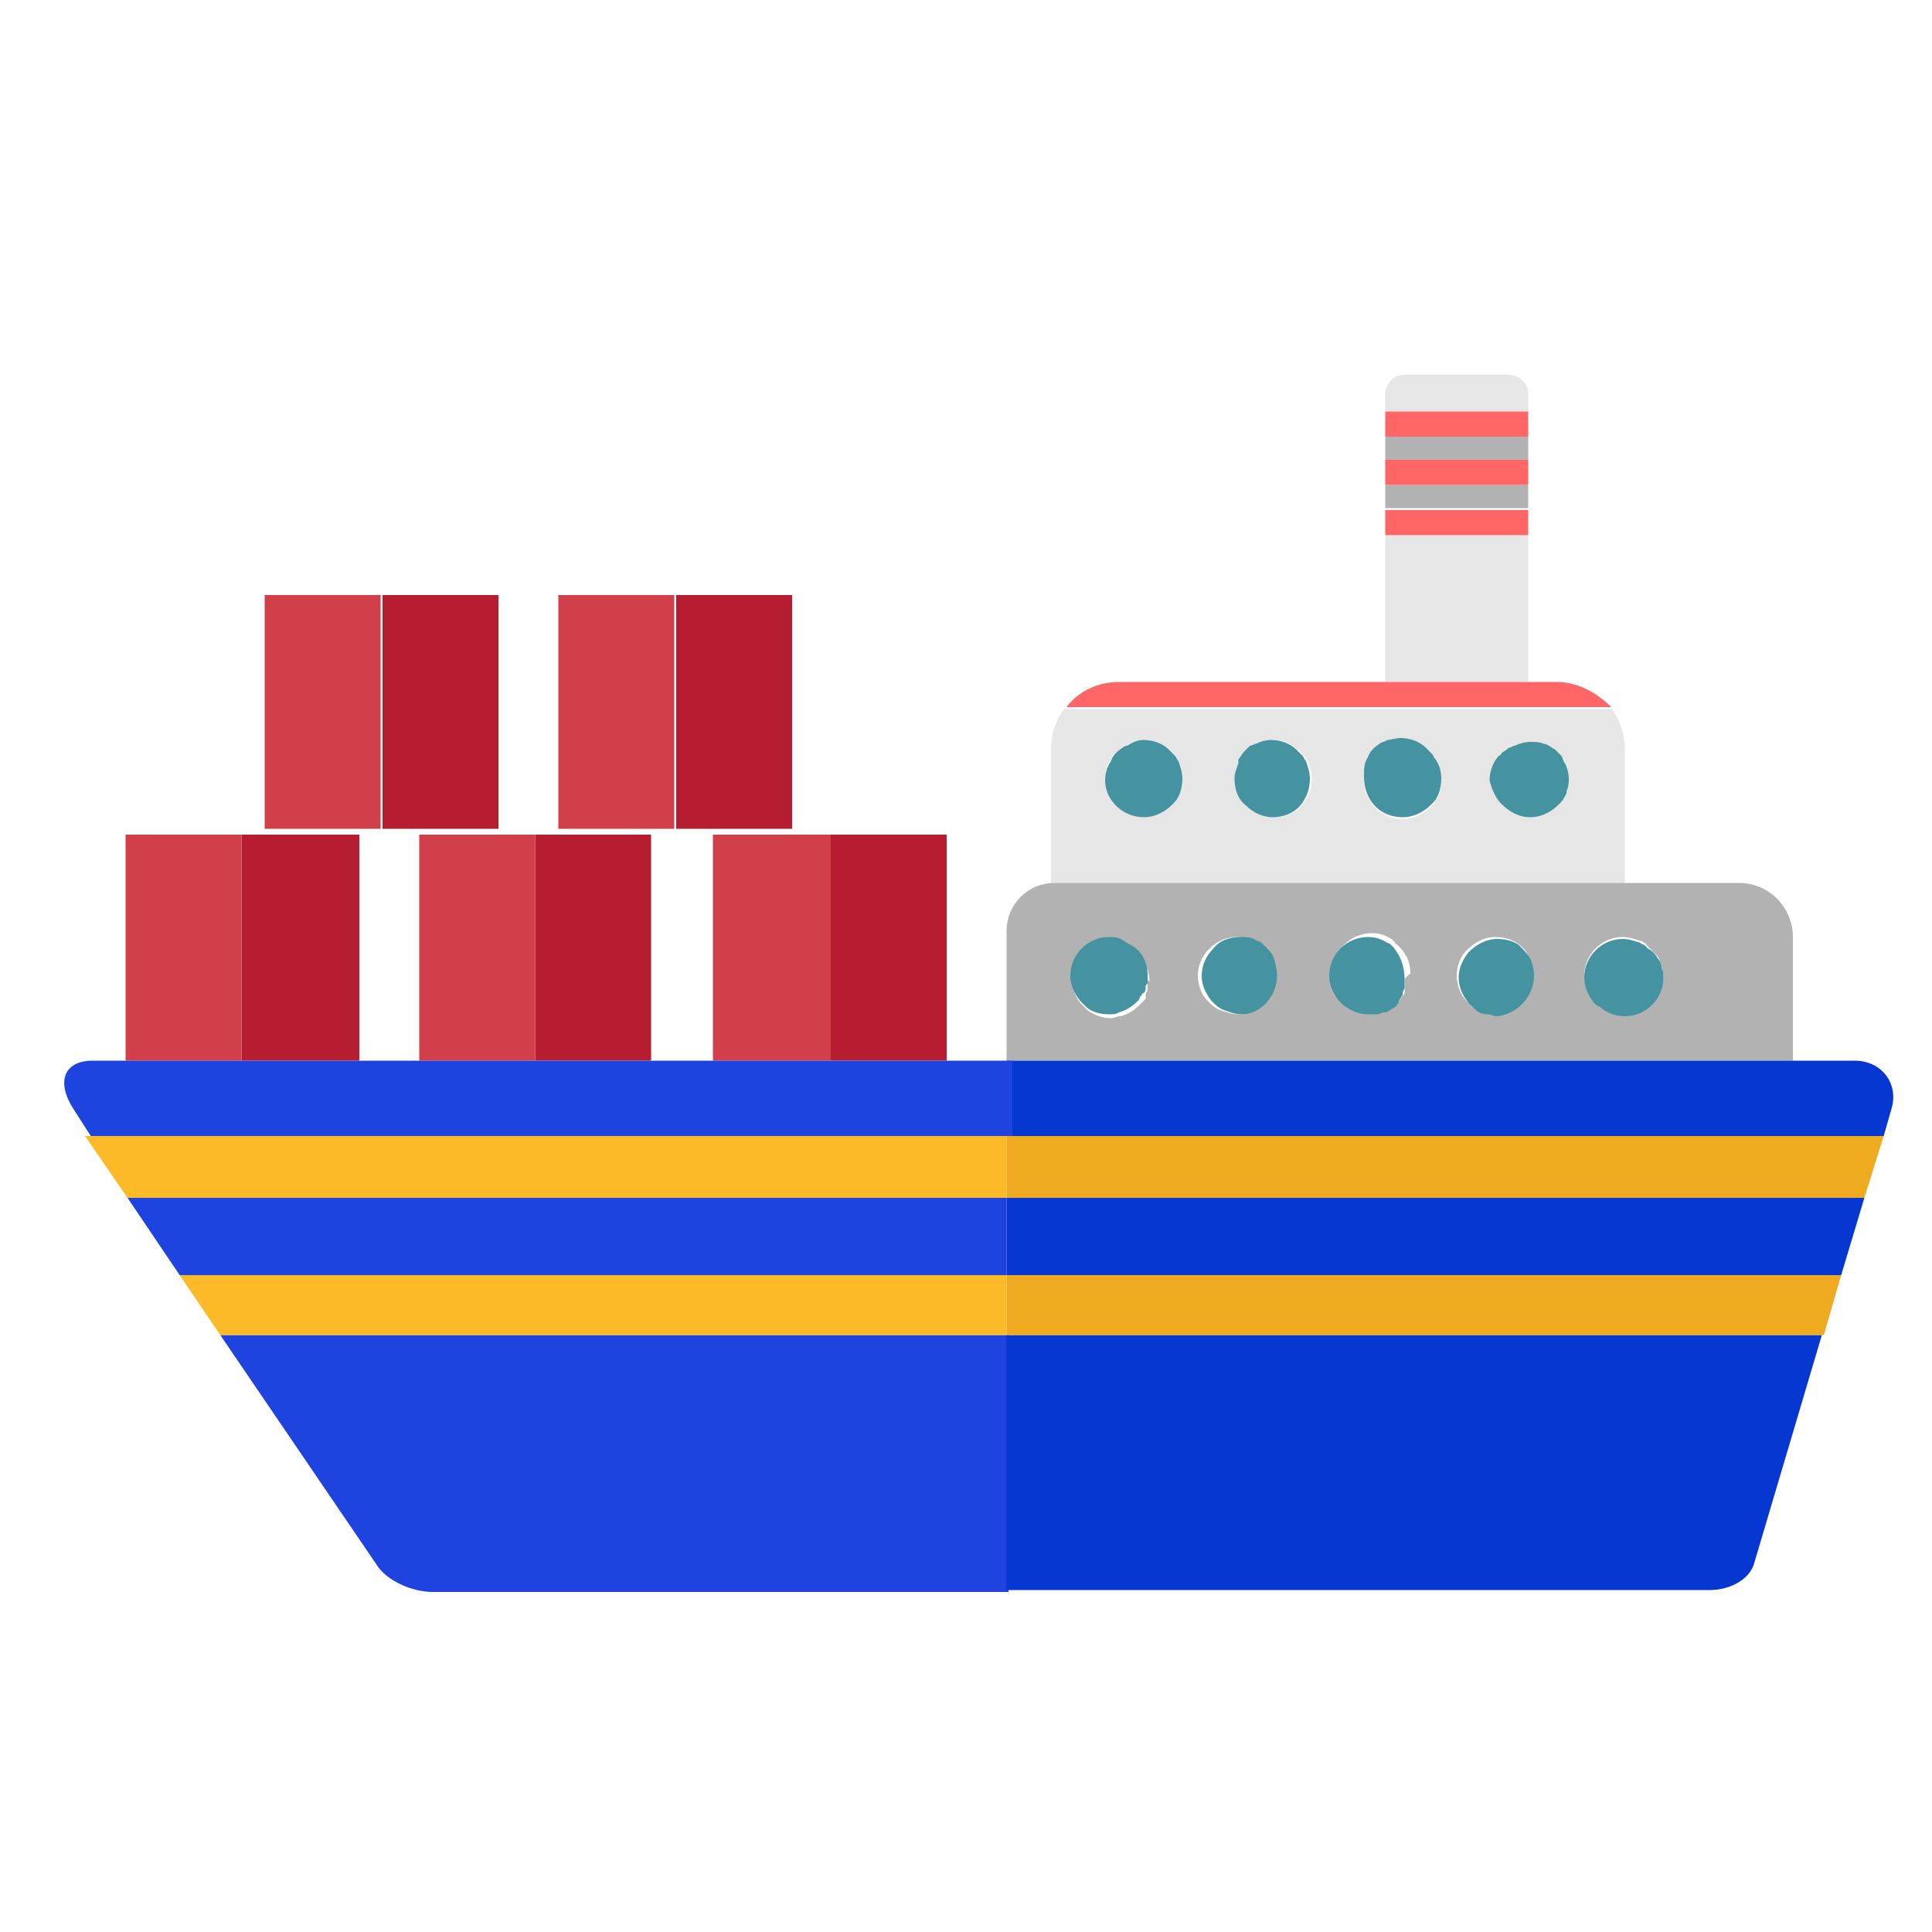
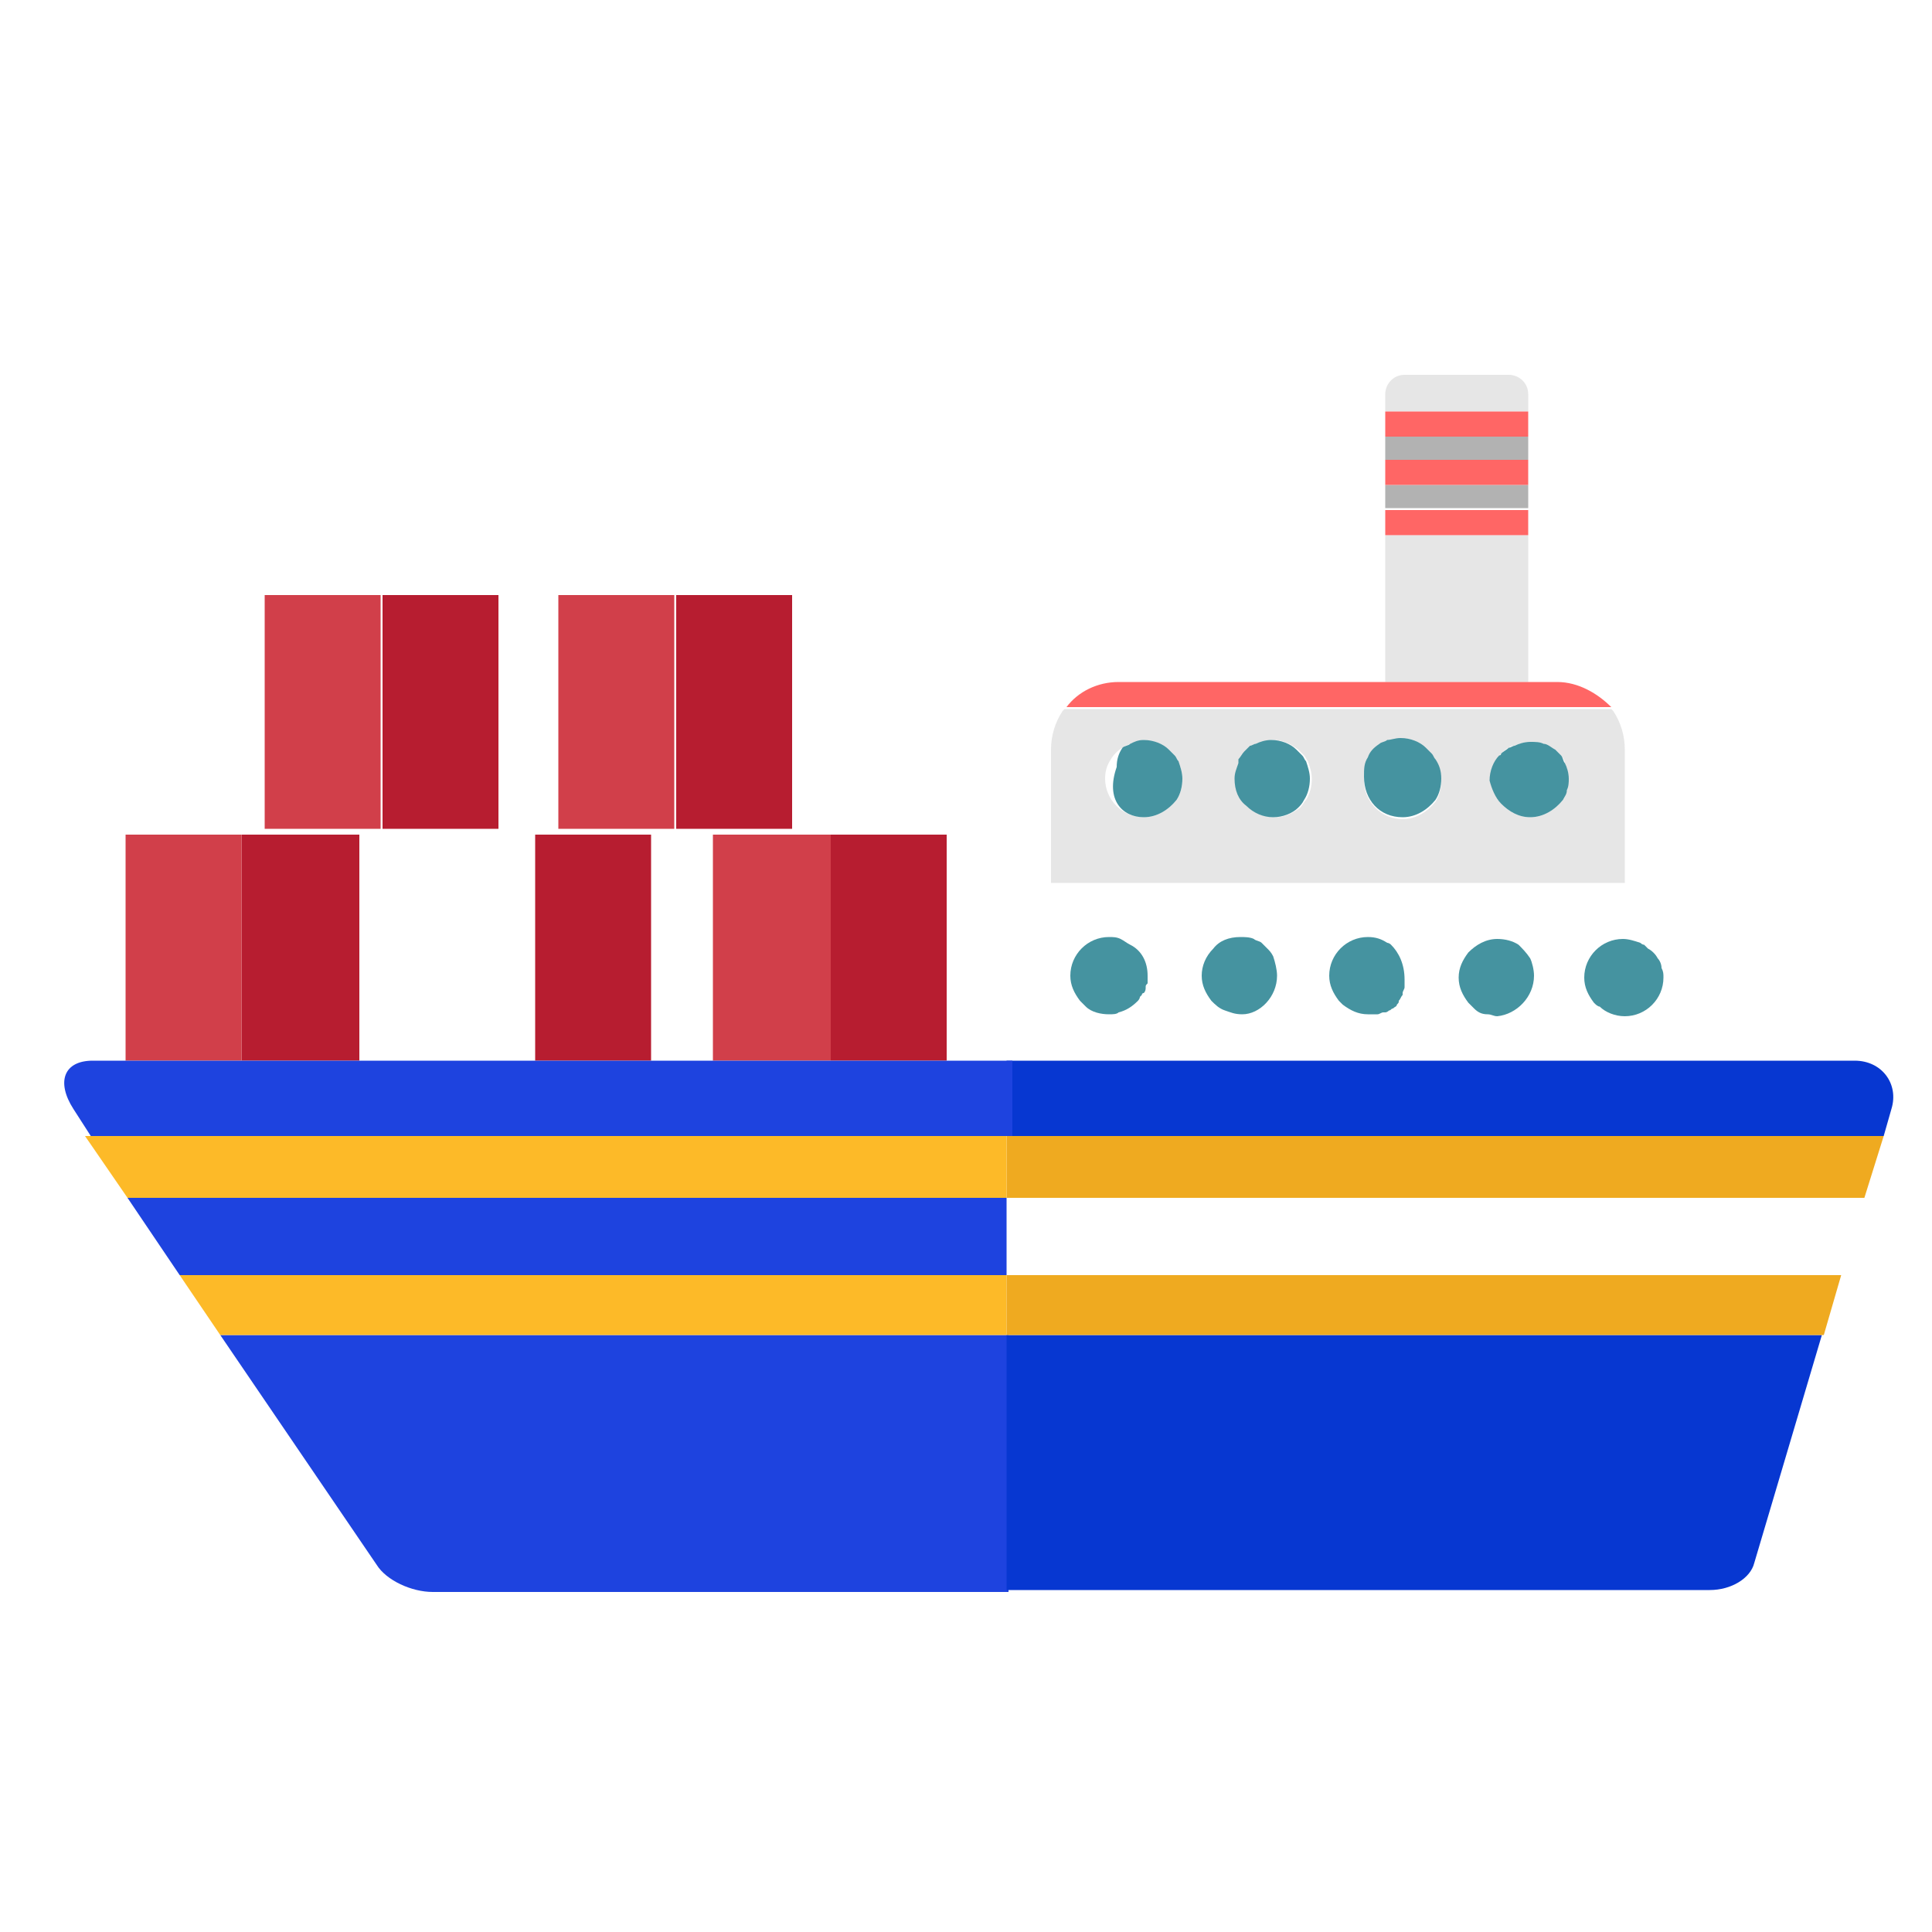
<svg xmlns="http://www.w3.org/2000/svg" version="1.1" id="Layer_1" x="0px" y="0px" width="100px" height="100px" viewBox="0 0 100 100" style="enable-background:new 0 0 100 100;" xml:space="preserve">
  <style type="text/css">
	.st0{fill:none;}
	.st1{fill:#B71D30;}
	.st2{fill:#D13F4A;}
	.st3{fill:#E6E6E6;}
	.st4{fill:#B2B2B2;}
	.st5{fill:#0737D1;}
	.st6{fill:#1E43DF;}
	.st7{fill:#EFAA20;}
	.st8{fill:#FDBA28;}
	.st9{fill:#4593A0;}
	.st10{fill:#FF6665;}
</style>
  <g id="_x38_">
    <path class="st0" d="M72.6,51.2c0-0.1,0-0.1,0-0.2c0,0,0,0,0-0.1C72.7,51,72.6,51.1,72.6,51.2C72.6,51.2,72.6,51.2,72.6,51.2z" />
    <path class="st0" d="M71.7,52.3c0,0,0.1,0,0.1-0.1c-0.1,0-0.2,0.1-0.2,0.1C71.6,52.3,71.7,52.3,71.7,52.3z" />
    <path class="st0" d="M71.3,52.4c0,0,0.1,0,0.1,0c0,0,0,0,0,0c-0.1,0-0.2,0.1-0.3,0.1C71.3,52.4,71.3,52.4,71.3,52.4z" />
    <path class="st0" d="M72.4,51.6c0,0,0.1-0.1,0.1-0.2c0,0,0-0.1,0.1-0.1C72.5,51.4,72.5,51.5,72.4,51.6L72.4,51.6z" />
    <path class="st0" d="M72,48.9C71.9,48.9,71.9,48.9,72,48.9c-0.1-0.1-0.2-0.1-0.2-0.1C71.8,48.8,71.8,48.8,72,48.9   C71.9,48.9,71.9,48.9,72,48.9z" />
    <path class="st0" d="M72.3,51.7C72.4,51.7,72.4,51.7,72.3,51.7C72.4,51.7,72.4,51.7,72.3,51.7c0,0-0.1,0.1-0.1,0.1   C72.3,51.8,72.3,51.8,72.3,51.7z" />
    <path class="st0" d="M72,52.1C72,52.1,72,52.1,72,52.1C72,52.1,72,52.1,72,52.1C72,52.1,72,52.1,72,52.1z" />
    <path class="st0" d="M79.4,50.5c0,1.1-0.9,2-2,2c-0.2,0-0.4,0-0.5-0.1c0.2,0,0.3,0.1,0.5,0.1C78.5,52.5,79.4,51.6,79.4,50.5   c0-0.3-0.1-0.7-0.2-0.9C79.3,49.9,79.4,50.2,79.4,50.5z" />
    <path class="st0" d="M64.5,41.7c0.4,0.4,0.9,0.6,1.4,0.6c0.5,0,1-0.2,1.3-0.5c-0.4,0.3-0.8,0.5-1.3,0.5   C65.3,42.3,64.8,42.1,64.5,41.7z" />
    <path class="st0" d="M67.2,38.8c0.1,0.1,0.2,0.2,0.3,0.3c0.1,0.1,0.1,0.2,0.2,0.3c-0.1-0.1-0.1-0.2-0.2-0.3   C67.4,39,67.3,38.9,67.2,38.8c-0.3-0.3-0.8-0.5-1.3-0.5c-0.3,0-0.6,0.1-0.8,0.2c0.3-0.1,0.5-0.2,0.8-0.2   C66.4,38.3,66.8,38.5,67.2,38.8z" />
    <path class="st0" d="M75.4,50.5c0-0.5,0.2-1,0.5-1.3C75.6,49.5,75.4,50,75.4,50.5c0,0.5,0.2,0.9,0.5,1.3c0.1,0.1,0.2,0.2,0.3,0.3   c-0.1-0.1-0.2-0.2-0.3-0.3C75.6,51.4,75.4,51,75.4,50.5z" />
    <path class="st0" d="M69.4,52c0.3,0.3,0.8,0.5,1.3,0.5h0c0.1,0,0.2,0,0.3,0c0,0,0,0,0,0c0,0,0,0,0.1,0c-0.1,0-0.2,0-0.4,0   C70.2,52.5,69.8,52.3,69.4,52z" />
    <path class="st0" d="M84.1,52.5C84.1,52.5,84.1,52.5,84.1,52.5c-0.5,0-0.9-0.2-1.3-0.5C83.2,52.3,83.6,52.5,84.1,52.5z" />
    <path class="st0" d="M72.7,50.8c0-0.1,0-0.2,0-0.2c0,0.1,0,0.3,0,0.4L72.7,50.8z" />
    <path class="st0" d="M59.3,51.1c0,0,0-0.1,0-0.1C59.3,51.1,59.3,51.1,59.3,51.1C59.3,51.2,59.3,51.1,59.3,51.1z" />
    <path class="st0" d="M59,51.7C59,51.7,59,51.7,59,51.7C59,51.7,59,51.8,59,51.7C58.9,51.8,59,51.8,59,51.7z" />
    <path class="st0" d="M64.5,38.9c-0.1,0.1-0.2,0.3-0.3,0.4C64.2,39.2,64.3,39.1,64.5,38.9z" />
    <path class="st0" d="M59.4,50.8c0-0.1,0-0.2,0-0.3C59.4,50.7,59.4,50.8,59.4,50.8C59.4,50.8,59.4,50.8,59.4,50.8z" />
    <path class="st0" d="M57.4,52.5c0.2,0,0.4,0,0.5-0.1C57.8,52.5,57.6,52.5,57.4,52.5C57.4,52.5,57.4,52.5,57.4,52.5z" />
    <path class="st0" d="M59.1,51.6C59.1,51.5,59.2,51.5,59.1,51.6C59.1,51.5,59.1,51.6,59.1,51.6C59.1,51.6,59.1,51.6,59.1,51.6z" />
-     <path class="st0" d="M56.2,52.1C56.2,52.1,56.2,52.1,56.2,52.1C56.2,52.1,56.2,52.1,56.2,52.1z" />
    <path class="st0" d="M62.1,50.5c0-0.6,0.2-1.1,0.6-1.4C62.3,49.5,62.1,50,62.1,50.5c0,0.5,0.2,0.9,0.5,1.3c0.2,0.2,0.4,0.4,0.7,0.5   c-0.3-0.1-0.5-0.3-0.7-0.5C62.3,51.4,62.1,51,62.1,50.5z" />
    <path class="st0" d="M66.1,50.5c0,1.1-0.9,2-2,2c-0.3,0-0.6-0.1-0.9-0.2c0.3,0.1,0.5,0.2,0.9,0.2C65.2,52.5,66.1,51.6,66.1,50.5   c0-0.3-0.1-0.7-0.2-1C66,49.8,66.1,50.2,66.1,50.5z" />
    <path class="st0" d="M65.5,49.1c-0.1-0.1-0.2-0.2-0.3-0.3c-0.1-0.1-0.3-0.1-0.4-0.2c0.1,0.1,0.3,0.1,0.4,0.2   C65.3,48.9,65.4,49,65.5,49.1z" />
    <path class="st0" d="M58.5,48.9c-0.2-0.1-0.3-0.2-0.5-0.3C58.2,48.7,58.4,48.7,58.5,48.9L58.5,48.9z" />
    <path class="st0" d="M81,39.5c-0.1-0.1-0.1-0.3-0.2-0.4c0,0-0.1-0.1-0.1-0.1c0,0,0.1,0.1,0.1,0.1C80.9,39.2,80.9,39.4,81,39.5z" />
    <path class="st0" d="M81.1,40.9C81.1,40.9,81.1,40.9,81.1,40.9C81.1,40.9,81.1,40.9,81.1,40.9z" />
    <path class="st0" d="M79.2,42.3c-0.6,0-1.1-0.3-1.5-0.7C78.1,42,78.6,42.3,79.2,42.3c0.7,0,1.3-0.4,1.7-0.9h0   C80.5,42,79.9,42.3,79.2,42.3z" />
    <path class="st0" d="M59.2,42.3c0.7,0,1.3-0.4,1.7-0.9c0.2-0.3,0.3-0.7,0.3-1.1c0-0.3-0.1-0.6-0.2-0.9c0.1,0.3,0.2,0.6,0.2,0.9   c0,0.4-0.1,0.8-0.3,1.1C60.5,42,59.9,42.3,59.2,42.3c-1.1,0-2-0.9-2-2c0-0.4,0.1-0.7,0.3-1c-0.2,0.3-0.3,0.6-0.3,1   C57.2,41.4,58.1,42.3,59.2,42.3z" />
    <path class="st0" d="M85.8,49.6c0.1,0.1,0.1,0.3,0.2,0.5C86,49.9,85.9,49.7,85.8,49.6z" />
    <path class="st0" d="M73.8,38.8C73.8,38.8,73.8,38.8,73.8,38.8C73.8,38.8,73.8,38.8,73.8,38.8c-0.3-0.3-0.8-0.5-1.3-0.5   c-0.3,0-0.5,0.1-0.7,0.2c0.2-0.1,0.5-0.1,0.7-0.1C73,38.3,73.5,38.5,73.8,38.8z" />
    <path class="st0" d="M77.7,39.1C77.7,39,77.7,39,77.7,39.1C77.7,39,77.7,39,77.7,39.1z" />
    <path class="st0" d="M60.5,38.8L60.5,38.8c-0.3-0.3-0.8-0.5-1.3-0.5c-0.3,0-0.5,0.1-0.7,0.2c0.2-0.1,0.5-0.2,0.7-0.2   C59.7,38.3,60.1,38.5,60.5,38.8z" />
    <path class="st0" d="M79.9,38.4c-0.2-0.1-0.4-0.1-0.7-0.1c-0.3,0-0.6,0.1-0.8,0.2c0.3-0.1,0.5-0.2,0.8-0.2   C79.5,38.3,79.7,38.4,79.9,38.4z" />
    <path class="st0" d="M64.1,39.5c0,0,0-0.1,0-0.1C64.1,39.4,64.1,39.4,64.1,39.5z" />
    <path class="st0" d="M85.4,49c-0.1-0.1-0.1-0.1-0.2-0.2c-0.1,0-0.2-0.1-0.2-0.1c0.1,0,0.2,0.1,0.2,0.1C85.3,48.9,85.3,49,85.4,49z" />
    <path class="st0" d="M72.6,42.3c0.7,0,1.3-0.4,1.7-0.9c0.2-0.3,0.3-0.7,0.3-1.1c0-0.4-0.1-0.7-0.3-1c0.2,0.3,0.3,0.6,0.3,1   c0,0.4-0.1,0.8-0.3,1.1C73.9,42,73.2,42.3,72.6,42.3c-1.1,0-2-0.9-2-2c0-0.3,0.1-0.7,0.2-1c-0.2,0.3-0.2,0.6-0.2,1   C70.6,41.4,71.4,42.3,72.6,42.3z" />
    <rect x="35" y="30.8" class="st1" width="6" height="12.1" />
    <rect x="28.9" y="30.8" class="st2" width="6" height="12.1" />
    <rect x="19.8" y="30.8" class="st1" width="6" height="12.1" />
    <rect x="13.7" y="30.8" class="st2" width="6" height="12.1" />
    <polygon class="st1" points="49,54.9 49,54.9 49,43.2 43,43.2 43,54.9  " />
    <polygon class="st2" points="43,54.9 43,43.2 36.9,43.2 36.9,54.9 43,54.9  " />
    <rect x="27.7" y="43.2" class="st1" width="6" height="11.7" />
-     <polygon class="st2" points="27.7,54.9 27.7,43.2 21.7,43.2 21.7,54.9 21.7,54.9  " />
    <polygon class="st1" points="12.5,54.9 18.6,54.9 18.6,43.2 12.5,43.2 12.5,54.9  " />
    <polygon class="st2" points="12.5,54.9 12.5,43.2 6.5,43.2 6.5,54.9 6.5,54.9  " />
    <path class="st3" d="M84.1,45.7v-6.9c0-0.7-0.2-1.4-0.6-2c0,0-0.1-0.1-0.1-0.1H55.1c0,0-0.1,0.1-0.1,0.1c-0.4,0.6-0.6,1.3-0.6,2   v6.9h0.2c0,0,0,0,0,0H84.1z M77.7,39c0.1-0.1,0.2-0.2,0.4-0.3c0.1-0.1,0.2-0.1,0.3-0.1c0.3-0.1,0.5-0.2,0.8-0.2   c0.2,0,0.5,0,0.7,0.1c0.2,0.1,0.4,0.2,0.6,0.3c0.1,0.1,0.1,0.1,0.2,0.2c0,0,0.1,0.1,0.1,0.1c0.1,0.1,0.2,0.3,0.2,0.4   c0.1,0.3,0.2,0.5,0.2,0.8c0,0.2,0,0.4-0.1,0.6c0,0,0,0,0,0c-0.1,0.2-0.1,0.4-0.2,0.5c0,0,0,0,0,0h0c-0.4,0.5-1,0.9-1.7,0.9   c-0.6,0-1.1-0.3-1.5-0.7c-0.3-0.4-0.5-0.8-0.5-1.3C77.2,39.8,77.4,39.4,77.7,39C77.7,39,77.7,39,77.7,39z M71.4,38.7   c0.1-0.1,0.3-0.1,0.4-0.2c0.2-0.1,0.5-0.2,0.7-0.2c0.5,0,0.9,0.2,1.3,0.5c0,0,0,0,0,0c0.1,0.1,0.2,0.2,0.3,0.3   c0.1,0.1,0.1,0.2,0.2,0.3c0.2,0.3,0.3,0.6,0.3,1c0,0.4-0.1,0.8-0.3,1.1c-0.4,0.5-1,0.9-1.7,0.9c-1.1,0-2-0.9-2-2   c0-0.3,0.1-0.7,0.2-1C70.9,39.1,71.2,38.8,71.4,38.7z M64.5,38.9c0.1-0.1,0.2-0.2,0.3-0.3c0.1-0.1,0.2-0.1,0.3-0.1   c0.3-0.1,0.5-0.2,0.8-0.2c0.5,0,0.9,0.2,1.3,0.5c0.1,0.1,0.2,0.2,0.3,0.3c0.1,0.1,0.1,0.2,0.2,0.3c0.1,0.3,0.2,0.6,0.2,0.9   c0,0.4-0.1,0.8-0.3,1.1c-0.1,0.1-0.2,0.3-0.3,0.4c-0.4,0.3-0.8,0.5-1.3,0.5c-0.6,0-1.1-0.2-1.4-0.6c-0.4-0.4-0.6-0.9-0.6-1.4   c0-0.3,0.1-0.6,0.2-0.8c0,0,0-0.1,0-0.1c0,0,0,0,0,0C64.2,39.2,64.3,39.1,64.5,38.9z M58.1,38.7c0.1-0.1,0.2-0.1,0.4-0.2   c0.2-0.1,0.5-0.2,0.7-0.2c0.5,0,0.9,0.2,1.3,0.5l0,0h0c0.1,0.1,0.2,0.2,0.3,0.3c0.1,0.1,0.1,0.2,0.2,0.3c0.1,0.3,0.2,0.6,0.2,0.9   c0,0.4-0.1,0.8-0.3,1.1c-0.4,0.5-1,0.9-1.7,0.9c-1.1,0-2-0.9-2-2c0-0.4,0.1-0.7,0.3-1C57.6,39.1,57.9,38.8,58.1,38.7z" />
-     <path class="st4" d="M92.8,48.5c0-1.5-1.2-2.8-2.8-2.8h-6H54.6c0,0,0,0,0,0c-1.4,0-2.5,1.1-2.5,2.5v6.7h40.7V48.5z M59.4,50.8   C59.4,50.8,59.4,50.8,59.4,50.8c0,0.1,0,0.1,0,0.2c0,0,0,0.1,0,0.1c0,0,0,0,0,0.1c0,0.1-0.1,0.2-0.1,0.3c0,0,0,0.1,0,0.1   c0,0,0,0,0,0.1c0,0,0,0-0.1,0.1c0,0,0,0-0.1,0.1c0,0-0.1,0.1-0.1,0.1c-0.3,0.3-0.6,0.5-1,0.6c-0.2,0-0.3,0.1-0.5,0.1c0,0,0,0,0,0   c0,0,0,0,0,0c-0.5,0-0.9-0.2-1.2-0.4c0,0,0,0,0,0c-0.1-0.1-0.2-0.2-0.3-0.3c-0.3-0.3-0.5-0.8-0.5-1.3c0-1.1,0.9-2,2-2   c0.2,0,0.4,0,0.6,0.1c0.2,0.1,0.4,0.1,0.5,0.3h0l0,0c0.5,0.4,0.9,1,0.9,1.7c0,0,0,0,0,0C59.4,50.7,59.4,50.7,59.4,50.8z M64.1,52.5   c-0.3,0-0.6-0.1-0.9-0.2c-0.3-0.1-0.5-0.3-0.7-0.5c-0.3-0.3-0.5-0.8-0.5-1.3c0-0.5,0.2-1,0.6-1.4c0.4-0.4,0.9-0.6,1.4-0.6   c0.2,0,0.5,0.1,0.7,0.1c0.1,0.1,0.3,0.1,0.4,0.2c0.1,0.1,0.2,0.2,0.3,0.3c0.1,0.1,0.3,0.3,0.3,0.4c0.2,0.3,0.2,0.6,0.2,0.9   C66.1,51.6,65.2,52.5,64.1,52.5z M72.7,50.8l0,0.1c0,0,0,0,0,0c0,0,0,0,0,0.1c0,0.1,0,0.1,0,0.2c0,0,0,0.1,0,0.1c0,0,0,0.1,0,0.1   c0,0,0,0.1-0.1,0.1c0,0.1-0.1,0.1-0.1,0.2h0c0,0,0,0,0,0c0,0,0,0,0,0c0,0,0,0,0,0c0,0-0.1,0.1-0.1,0.1c-0.1,0.1-0.2,0.2-0.2,0.2   c0,0,0,0,0,0c0,0,0,0,0,0c-0.1,0-0.1,0.1-0.2,0.1c0,0-0.1,0-0.1,0.1c0,0-0.1,0-0.1,0.1c0,0,0,0-0.1,0c0,0,0,0,0,0c0,0-0.1,0-0.1,0   c0,0-0.1,0-0.1,0c0,0-0.1,0-0.1,0c0,0,0,0-0.1,0c0,0,0,0,0,0c-0.1,0-0.2,0-0.3,0h0c-0.5,0-1-0.2-1.3-0.5c-0.1-0.1-0.1-0.1-0.2-0.2   c-0.3-0.3-0.5-0.8-0.5-1.3c0-1.1,0.9-2,2-2c0.4,0,0.7,0.1,1,0.3c0,0,0.1,0,0.1,0.1c0,0,0.1,0,0.1,0.1c0.5,0.4,0.8,0.9,0.8,1.6   c0,0,0,0,0,0C72.7,50.6,72.7,50.7,72.7,50.8z M77.4,52.5c-0.2,0-0.4,0-0.5-0.1c-0.3-0.1-0.5-0.2-0.7-0.3c-0.1-0.1-0.2-0.2-0.3-0.3   c-0.3-0.3-0.5-0.8-0.5-1.3c0-0.5,0.2-1,0.5-1.3c0.4-0.4,0.9-0.7,1.5-0.7c0.4,0,0.8,0.1,1.1,0.3c0.3,0.2,0.5,0.4,0.6,0.7   c0.2,0.3,0.2,0.6,0.2,0.9C79.4,51.6,78.5,52.5,77.4,52.5z M84.1,52.5L84.1,52.5C84.1,52.5,84.1,52.5,84.1,52.5   c-0.5,0-0.9-0.2-1.3-0.5c-0.1-0.1-0.2-0.2-0.3-0.2c-0.3-0.3-0.5-0.8-0.5-1.3c0-1.1,0.9-2,2-2c0.3,0,0.6,0.1,0.9,0.2   c0.1,0,0.2,0.1,0.2,0.1c0.1,0,0.1,0.1,0.2,0.2c0.2,0.2,0.3,0.3,0.5,0.5c0.1,0.1,0.1,0.3,0.2,0.5c0,0.2,0.1,0.3,0.1,0.5   C86.1,51.6,85.2,52.5,84.1,52.5z" />
    <path class="st5" d="M96,54.9h-3.1h0H52.1v3.9h45.4l0.4-1.4C98.3,56.1,97.4,54.9,96,54.9z" />
    <path class="st6" d="M52.1,54.9L52.1,54.9h-1.3H49l0,0h-6l0,0h-6h-3.1h-6h-6l0,0h-3.1l0,0h-6l0,0h-6l0,0h-2c-1.5,0-1.9,1.1-1,2.5   l0.9,1.4h47.7V54.9z" />
    <path class="st6" d="M11.4,69.1L19.5,81c0.5,0.8,1.8,1.4,2.9,1.4l29.8,0V69.1H11.4z" />
    <path class="st5" d="M52.1,82.3l36.4,0c1.1,0,2.1-0.6,2.3-1.4l3.5-11.8H52.1V82.3z" />
    <polygon class="st6" points="52.1,62 6.6,62 9.3,66 52.1,66  " />
-     <polygon class="st5" points="52.1,66 95.3,66 96.5,62 52.1,62  " />
    <polygon class="st7" points="52.1,62 96.5,62 97.5,58.8 52.1,58.8  " />
    <polygon class="st8" points="52.1,58.8 4.4,58.8 6.6,62 52.1,62  " />
    <polygon class="st8" points="52.1,66 9.3,66 11.4,69.1 52.1,69.1  " />
    <polygon class="st7" points="52.1,69.1 94.4,69.1 95.3,66 52.1,66  " />
-     <path class="st9" d="M59.2,42.3c0.7,0,1.3-0.4,1.7-0.9c0.2-0.3,0.3-0.7,0.3-1.1c0-0.3-0.1-0.6-0.2-0.9c-0.1-0.1-0.1-0.2-0.2-0.3   c-0.1-0.1-0.2-0.2-0.3-0.3h0c-0.3-0.3-0.8-0.5-1.3-0.5c-0.3,0-0.5,0.1-0.7,0.2c-0.1,0.1-0.3,0.1-0.4,0.2c-0.3,0.2-0.5,0.4-0.6,0.7   c-0.2,0.3-0.3,0.6-0.3,1C57.2,41.4,58.1,42.3,59.2,42.3z" />
+     <path class="st9" d="M59.2,42.3c0.7,0,1.3-0.4,1.7-0.9c0.2-0.3,0.3-0.7,0.3-1.1c0-0.3-0.1-0.6-0.2-0.9c-0.1-0.1-0.1-0.2-0.2-0.3   c-0.1-0.1-0.2-0.2-0.3-0.3h0c-0.3-0.3-0.8-0.5-1.3-0.5c-0.3,0-0.5,0.1-0.7,0.2c-0.1,0.1-0.3,0.1-0.4,0.2c-0.2,0.3-0.3,0.6-0.3,1C57.2,41.4,58.1,42.3,59.2,42.3z" />
    <path class="st9" d="M64.1,39.5c-0.1,0.3-0.2,0.5-0.2,0.8c0,0.6,0.2,1.1,0.6,1.4c0.4,0.4,0.9,0.6,1.4,0.6c0.5,0,1-0.2,1.3-0.5   c0.1-0.1,0.2-0.2,0.3-0.4c0.2-0.3,0.3-0.7,0.3-1.1c0-0.3-0.1-0.6-0.2-0.9c-0.1-0.1-0.1-0.2-0.2-0.3c-0.1-0.1-0.2-0.2-0.3-0.3   c-0.3-0.3-0.8-0.5-1.3-0.5c-0.3,0-0.6,0.1-0.8,0.2c-0.1,0-0.2,0.1-0.3,0.1c-0.1,0.1-0.2,0.2-0.3,0.3c-0.1,0.1-0.2,0.3-0.3,0.4   c0,0,0,0,0,0C64.1,39.4,64.1,39.4,64.1,39.5z" />
    <path class="st9" d="M72.6,42.3c0.7,0,1.3-0.4,1.7-0.9c0.2-0.3,0.3-0.7,0.3-1.1c0-0.4-0.1-0.7-0.3-1c-0.1-0.1-0.1-0.2-0.2-0.3   c-0.1-0.1-0.2-0.2-0.3-0.3c0,0,0,0,0,0c-0.3-0.3-0.8-0.5-1.3-0.5c-0.3,0-0.5,0.1-0.7,0.1c-0.1,0.1-0.3,0.1-0.4,0.2   c-0.3,0.2-0.5,0.4-0.6,0.7c-0.2,0.3-0.2,0.6-0.2,1C70.6,41.4,71.4,42.3,72.6,42.3z" />
    <path class="st9" d="M77.7,41.6c0.4,0.4,0.9,0.7,1.5,0.7c0.7,0,1.3-0.4,1.7-0.9c0,0,0,0,0,0c0.1-0.2,0.2-0.3,0.2-0.5c0,0,0,0,0,0   c0.1-0.2,0.1-0.4,0.1-0.6c0-0.3-0.1-0.6-0.2-0.8c-0.1-0.1-0.1-0.3-0.2-0.4c0,0-0.1-0.1-0.1-0.1c-0.1-0.1-0.1-0.1-0.2-0.2   c-0.2-0.1-0.4-0.3-0.6-0.3c-0.2-0.1-0.4-0.1-0.7-0.1c-0.3,0-0.6,0.1-0.8,0.2c-0.1,0-0.2,0.1-0.3,0.1c-0.1,0.1-0.3,0.2-0.4,0.3   c0,0,0,0.1-0.1,0.1c-0.3,0.3-0.5,0.8-0.5,1.3C77.2,40.8,77.4,41.3,77.7,41.6z" />
    <path class="st9" d="M58.5,48.9L58.5,48.9c-0.2-0.1-0.3-0.2-0.5-0.3c-0.2-0.1-0.4-0.1-0.6-0.1c-1.1,0-2,0.9-2,2   c0,0.5,0.2,0.9,0.5,1.3c0.1,0.1,0.2,0.2,0.3,0.3c0,0,0,0,0,0c0.3,0.3,0.8,0.4,1.2,0.4h0c0.2,0,0.4,0,0.5-0.1c0.4-0.1,0.7-0.3,1-0.6   c0,0,0.1-0.1,0.1-0.2c0,0,0,0,0.1-0.1c0,0,0-0.1,0.1-0.1c0.1-0.1,0.1-0.2,0.1-0.3c0-0.1,0-0.1,0.1-0.2c0,0,0-0.1,0-0.1   c0-0.1,0-0.2,0-0.3c0,0,0,0,0,0C59.4,49.8,59.1,49.2,58.5,48.9z" />
    <path class="st9" d="M66.1,50.5c0-0.3-0.1-0.7-0.2-1c-0.1-0.2-0.2-0.3-0.3-0.4c-0.1-0.1-0.2-0.2-0.3-0.3c-0.1-0.1-0.3-0.1-0.4-0.2   c-0.2-0.1-0.5-0.1-0.7-0.1c-0.6,0-1.1,0.2-1.4,0.6c-0.4,0.4-0.6,0.9-0.6,1.4c0,0.5,0.2,0.9,0.5,1.3c0.2,0.2,0.4,0.4,0.7,0.5   c0.3,0.1,0.5,0.2,0.9,0.2C65.2,52.5,66.1,51.6,66.1,50.5z" />
    <path class="st9" d="M72,48.9C71.9,48.9,71.9,48.9,72,48.9c-0.1-0.1-0.2-0.1-0.2-0.1c-0.3-0.2-0.6-0.3-1-0.3c-1.1,0-2,0.9-2,2   c0,0.5,0.2,0.9,0.5,1.3c0.1,0.1,0.1,0.1,0.2,0.2c0.4,0.3,0.8,0.5,1.3,0.5c0.1,0,0.2,0,0.4,0c0,0,0.1,0,0.1,0c0.1,0,0.2-0.1,0.3-0.1   c0,0,0,0,0.1,0c0.1,0,0.2-0.1,0.2-0.1c0.1,0,0.1-0.1,0.2-0.1c0,0,0,0,0,0c0.1-0.1,0.2-0.1,0.2-0.2c0.1-0.1,0.1-0.1,0.1-0.2   c0,0,0,0,0,0c0.1-0.1,0.1-0.2,0.2-0.3c0,0,0-0.1,0-0.1c0-0.1,0.1-0.2,0.1-0.3c0,0,0,0,0,0c0-0.1,0-0.2,0-0.4c0,0,0,0,0,0   C72.7,49.9,72.4,49.3,72,48.9z" />
    <path class="st9" d="M79.4,50.5c0-0.3-0.1-0.7-0.2-0.9c-0.2-0.3-0.4-0.5-0.6-0.7c-0.3-0.2-0.7-0.3-1.1-0.3c-0.6,0-1.1,0.3-1.5,0.7   c-0.3,0.4-0.5,0.8-0.5,1.3c0,0.5,0.2,0.9,0.5,1.3c0.1,0.1,0.2,0.2,0.3,0.3c0.2,0.2,0.4,0.3,0.7,0.3c0.2,0,0.3,0.1,0.5,0.1   C78.5,52.5,79.4,51.6,79.4,50.5z" />
    <path class="st9" d="M85.8,49.6c-0.1-0.2-0.3-0.4-0.5-0.5c-0.1-0.1-0.1-0.1-0.2-0.2c-0.1,0-0.2-0.1-0.2-0.1   c-0.3-0.1-0.6-0.2-0.9-0.2c-1.1,0-2,0.9-2,2c0,0.5,0.2,0.9,0.5,1.3c0.1,0.1,0.2,0.2,0.3,0.2c0.3,0.3,0.8,0.5,1.3,0.5h0   c1.1,0,2-0.9,2-2c0-0.2,0-0.3-0.1-0.5C86,49.9,85.9,49.7,85.8,49.6z" />
    <rect x="71.7" y="25.1" class="st4" width="7.4" height="1.2" />
    <rect x="71.7" y="22.6" class="st4" width="7.4" height="1.2" />
    <path class="st3" d="M79.1,20.4c0-0.6-0.5-1-1-1h-5.4c-0.6,0-1,0.5-1,1v0.9h7.4V20.4z" />
    <rect x="71.7" y="27.7" class="st3" width="7.4" height="7.6" />
    <rect x="71.7" y="21.3" class="st10" width="7.4" height="1.3" />
    <rect x="71.7" y="23.8" class="st10" width="7.4" height="1.3" />
    <rect x="71.7" y="26.4" class="st10" width="7.4" height="1.3" />
    <path class="st10" d="M80.6,35.3h-1.5h-7.4H57.9c-1.1,0-2.1,0.5-2.7,1.3h28.2C82.7,35.9,81.7,35.3,80.6,35.3z" />
  </g>
</svg>